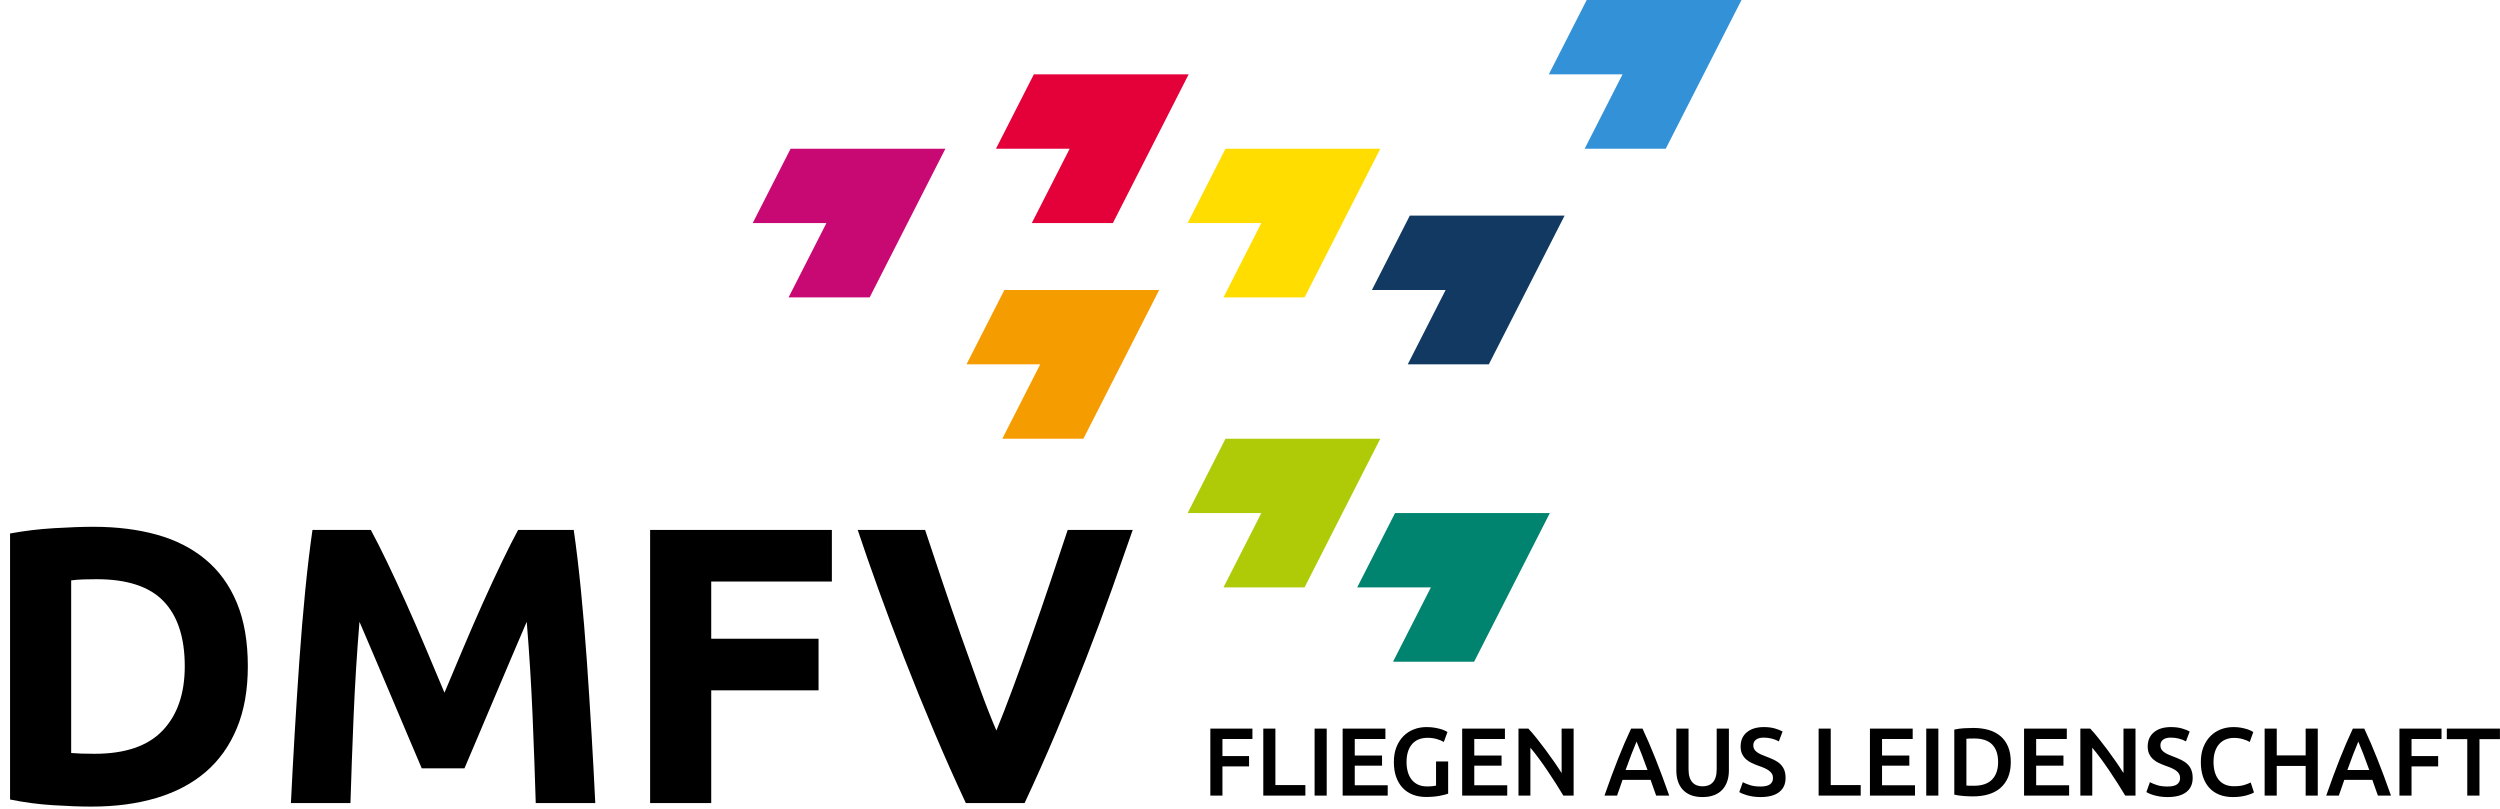
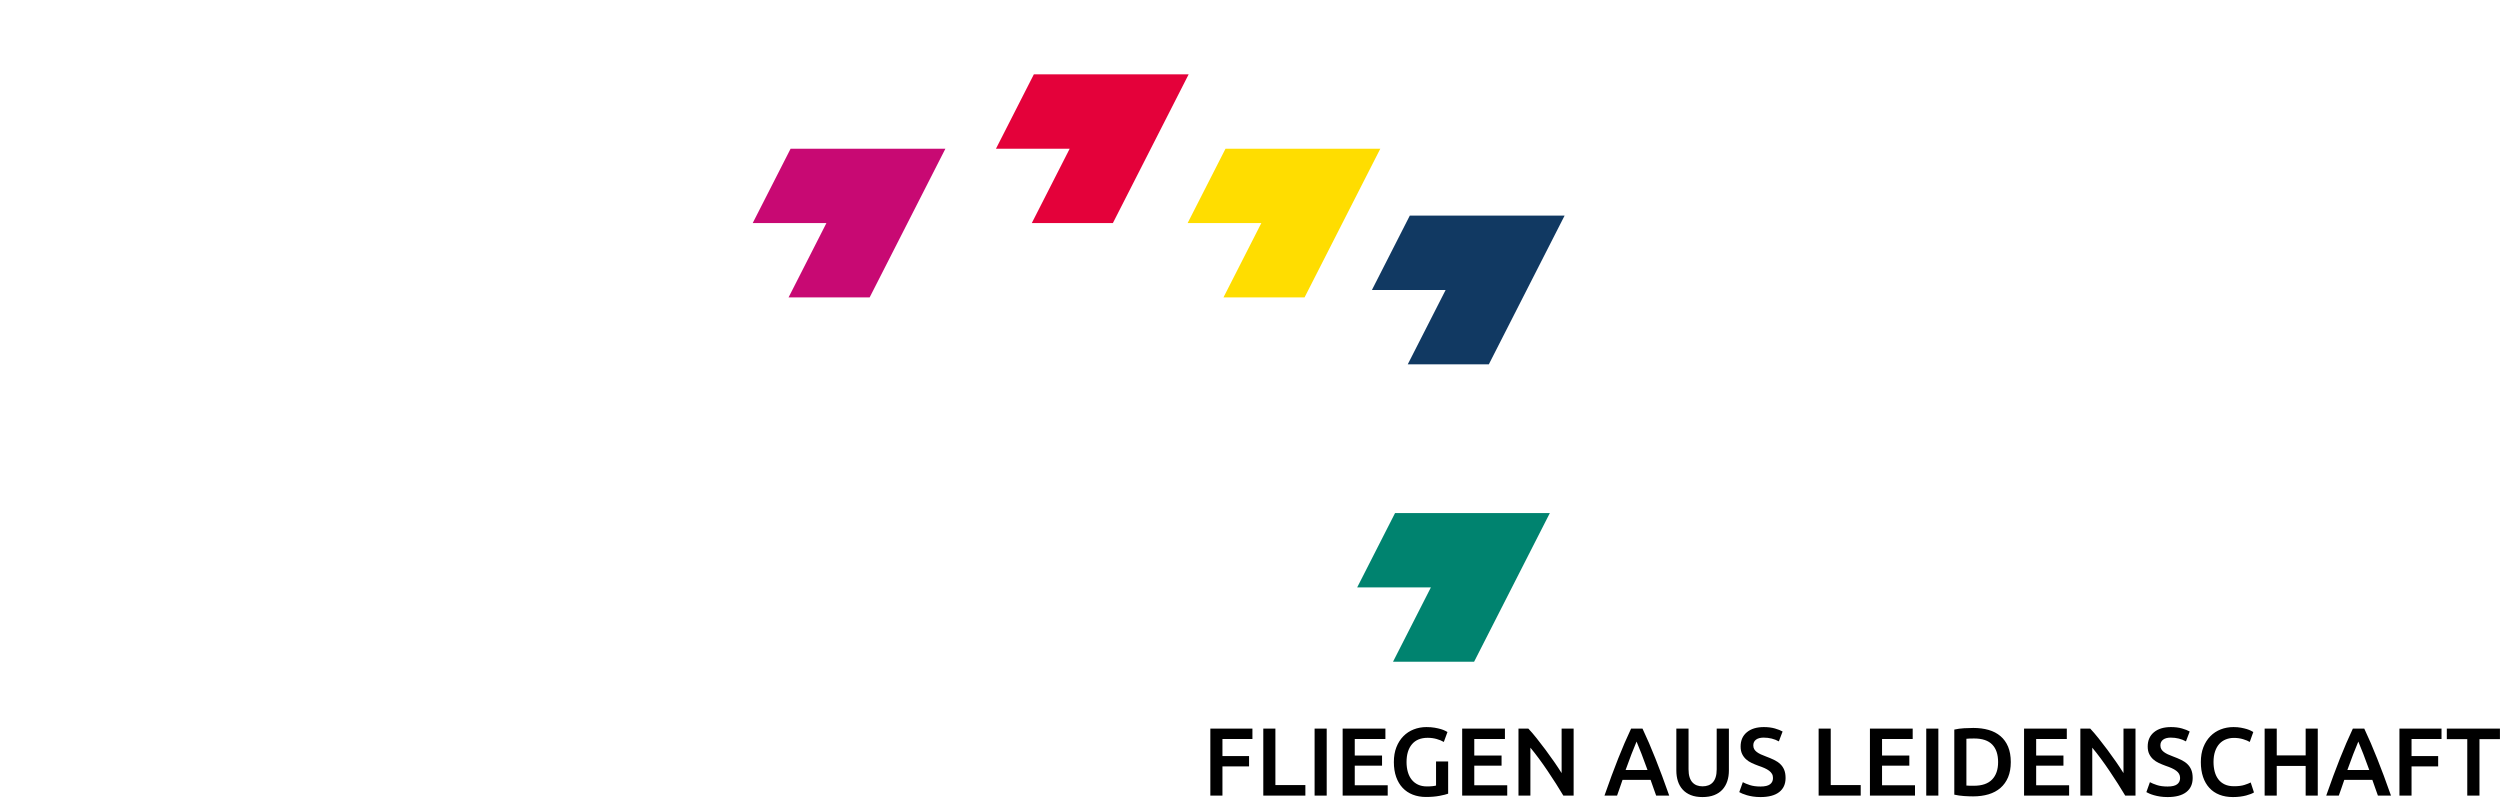
<svg xmlns="http://www.w3.org/2000/svg" width="235px" height="76px" viewBox="0 0 235 76" version="1.1">
  <title>dmfv-logo-pos</title>
  <desc>Created with Sketch.</desc>
  <g id="Symbols" stroke="none" stroke-width="1" fill="none" fill-rule="evenodd">
    <g id="Footer-light" transform="translate(-150, -42)">
      <g id="dmfv-logo-pos" transform="translate(148, 42)">
-         <polygon id="Combined-Shape" fill="#3391D8" points="163.921 3.495 165.701 0 151.15 0 147.589 6.989 154.518 6.989 150.958 13.979 158.58 13.979" />
        <polygon id="Combined-Shape-Copy" fill="#C80973" points="89.087 17.474 90.867 13.979 76.316 13.979 72.755 20.968 79.684 20.968 76.124 27.958 83.745 27.958" />
        <polygon id="Combined-Shape-Copy-2" fill="#E4013A" points="111.953 10.484 113.733 6.989 99.182 6.989 95.621 13.979 102.55 13.979 98.989 20.968 106.611 20.968" />
        <polygon id="Combined-Shape-Copy-3" fill="#FFDD00" points="129.968 17.474 131.749 13.979 117.198 13.979 113.637 20.968 120.566 20.968 117.005 27.958 124.627 27.958" />
        <polygon id="Combined-Shape-Copy-4" fill="#113962" points="147.291 23.764 149.072 20.269 134.521 20.269 130.96 27.259 137.889 27.259 134.328 34.248 141.95 34.248" />
-         <polygon id="Combined-Shape-Copy-5" fill="#F59C00" points="109.181 30.754 110.962 27.259 96.411 27.259 92.85 34.248 99.779 34.248 96.218 41.238 103.84 41.238" />
-         <polygon id="Combined-Shape-Copy-6" fill="#AFCB08" points="129.968 44.733 131.749 41.238 117.198 41.238 113.637 48.227 120.566 48.227 117.005 55.217 124.627 55.217" />
        <polygon id="Combined-Shape-Copy-7" fill="#00836F" points="145.905 51.722 147.686 48.227 133.135 48.227 129.574 55.217 136.503 55.217 132.942 62.206 140.564 62.206" />
-         <path d="M8.69,70.782 C8.96,70.806 9.273,70.825 9.629,70.837 C9.985,70.85 10.408,70.856 10.899,70.856 C13.771,70.856 15.901,70.127 17.287,68.67 C18.674,67.213 19.368,65.2 19.368,62.632 C19.368,59.94 18.705,57.903 17.38,56.52 C16.054,55.137 13.955,54.445 11.083,54.445 C10.69,54.445 10.285,54.451 9.868,54.464 C9.451,54.476 9.058,54.507 8.69,54.556 L8.69,70.782 Z M25.296,62.632 C25.296,64.855 24.952,66.793 24.265,68.448 C23.578,70.103 22.602,71.473 21.338,72.56 C20.074,73.646 18.533,74.461 16.717,75.005 C14.9,75.548 12.863,75.82 10.604,75.82 C9.573,75.82 8.371,75.776 6.996,75.69 C5.621,75.604 4.271,75.425 2.946,75.153 L2.946,50.148 C4.271,49.901 5.652,49.734 7.088,49.648 C8.524,49.562 9.758,49.518 10.789,49.518 C12.973,49.518 14.955,49.765 16.735,50.259 C18.515,50.753 20.043,51.531 21.319,52.593 C22.596,53.655 23.578,55.013 24.265,56.668 C24.952,58.323 25.296,60.311 25.296,62.632 Z M36.858,49.815 C37.3,50.63 37.809,51.636 38.386,52.834 C38.963,54.032 39.564,55.328 40.19,56.723 C40.816,58.119 41.436,59.545 42.05,61.002 C42.663,62.459 43.24,63.83 43.78,65.114 C44.32,63.83 44.897,62.459 45.511,61.002 C46.125,59.545 46.744,58.119 47.37,56.723 C47.996,55.328 48.598,54.032 49.175,52.834 C49.751,51.636 50.261,50.63 50.703,49.815 L55.931,49.815 C56.177,51.519 56.404,53.426 56.612,55.538 C56.821,57.65 57.005,59.847 57.165,62.132 C57.324,64.416 57.472,66.707 57.607,69.004 C57.742,71.3 57.858,73.461 57.956,75.486 L52.36,75.486 C52.286,72.992 52.188,70.275 52.065,67.337 C51.942,64.398 51.758,61.434 51.513,58.446 C51.071,59.483 50.58,60.632 50.04,61.891 C49.5,63.151 48.966,64.41 48.438,65.67 C47.91,66.929 47.401,68.133 46.91,69.281 C46.419,70.43 46.002,71.411 45.658,72.226 L41.645,72.226 C41.301,71.411 40.884,70.43 40.393,69.281 C39.902,68.133 39.392,66.929 38.865,65.67 C38.337,64.41 37.803,63.151 37.263,61.891 C36.723,60.632 36.232,59.483 35.79,58.446 C35.545,61.434 35.36,64.398 35.238,67.337 C35.115,70.275 35.017,72.992 34.943,75.486 L29.346,75.486 C29.445,73.461 29.561,71.3 29.696,69.004 C29.831,66.707 29.978,64.416 30.138,62.132 C30.298,59.847 30.482,57.65 30.69,55.538 C30.899,53.426 31.126,51.519 31.372,49.815 L36.858,49.815 Z M63.111,75.486 L63.111,49.815 L80.196,49.815 L80.196,54.667 L68.855,54.667 L68.855,60.039 L78.944,60.039 L78.944,64.892 L68.855,64.892 L68.855,75.486 L63.111,75.486 Z M92.789,75.486 C91.783,73.338 90.788,71.103 89.807,68.781 C88.825,66.46 87.892,64.163 87.008,61.891 C86.124,59.619 85.308,57.446 84.56,55.371 C83.811,53.297 83.166,51.445 82.626,49.815 L88.96,49.815 C89.451,51.296 89.985,52.896 90.561,54.612 C91.138,56.328 91.727,58.038 92.329,59.743 C92.93,61.447 93.513,63.076 94.078,64.632 C94.642,66.188 95.17,67.534 95.661,68.67 C96.127,67.534 96.649,66.188 97.226,64.632 C97.803,63.076 98.392,61.447 98.993,59.743 C99.595,58.038 100.184,56.328 100.761,54.612 C101.338,52.896 101.872,51.296 102.363,49.815 L108.475,49.815 C107.91,51.445 107.26,53.297 106.523,55.371 C105.787,57.446 104.977,59.619 104.093,61.891 C103.209,64.163 102.277,66.46 101.295,68.781 C100.313,71.103 99.319,73.338 98.312,75.486 L92.789,75.486 Z" id="DMFV" fill="#000000" fill-rule="nonzero" />
        <path d="M115.772,74.787 L115.772,68.491 L119.728,68.491 L119.728,69.463 L116.91,69.463 L116.91,71.071 L119.412,71.071 L119.412,72.043 L116.91,72.043 L116.91,74.787 L115.772,74.787 Z M124.705,73.797 L124.705,74.787 L120.749,74.787 L120.749,68.491 L121.887,68.491 L121.887,73.797 L124.705,73.797 Z M125.572,68.491 L126.71,68.491 L126.71,74.787 L125.572,74.787 L125.572,68.491 Z M128.209,74.787 L128.209,68.491 L132.228,68.491 L132.228,69.463 L129.347,69.463 L129.347,71.017 L131.912,71.017 L131.912,71.971 L129.347,71.971 L129.347,73.815 L132.445,73.815 L132.445,74.787 L128.209,74.787 Z M136.202,69.354 C135.558,69.354 135.065,69.555 134.725,69.958 C134.385,70.361 134.215,70.92 134.215,71.634 C134.215,71.974 134.255,72.284 134.337,72.566 C134.418,72.847 134.538,73.088 134.698,73.288 C134.858,73.488 135.056,73.644 135.294,73.756 C135.532,73.868 135.81,73.924 136.13,73.924 C136.328,73.924 136.5,73.917 136.644,73.901 C136.789,73.886 136.903,73.867 136.988,73.842 L136.988,71.58 L138.126,71.58 L138.126,74.606 C137.969,74.666 137.704,74.733 137.331,74.806 C136.957,74.878 136.527,74.915 136.039,74.915 C135.588,74.915 135.175,74.842 134.802,74.697 C134.429,74.551 134.111,74.339 133.849,74.06 C133.587,73.782 133.384,73.44 133.239,73.034 C133.095,72.628 133.023,72.161 133.023,71.634 C133.023,71.107 133.102,70.641 133.262,70.235 C133.422,69.829 133.64,69.486 133.917,69.204 C134.194,68.922 134.519,68.709 134.892,68.563 C135.266,68.418 135.663,68.345 136.084,68.345 C136.373,68.345 136.631,68.365 136.857,68.404 C137.082,68.444 137.277,68.488 137.439,68.536 C137.602,68.584 137.736,68.636 137.841,68.69 C137.946,68.745 138.02,68.784 138.062,68.809 L137.719,69.744 C137.538,69.635 137.314,69.543 137.046,69.467 C136.778,69.392 136.497,69.354 136.202,69.354 Z M139.444,74.787 L139.444,68.491 L143.463,68.491 L143.463,69.463 L140.582,69.463 L140.582,71.017 L143.147,71.017 L143.147,71.971 L140.582,71.971 L140.582,73.815 L143.68,73.815 L143.68,74.787 L139.444,74.787 Z M148.954,74.787 C148.75,74.442 148.521,74.071 148.268,73.674 C148.015,73.278 147.753,72.878 147.482,72.475 C147.211,72.072 146.936,71.681 146.656,71.303 C146.376,70.924 146.109,70.583 145.857,70.281 L145.857,74.787 L144.737,74.787 L144.737,68.491 L145.667,68.491 C145.908,68.745 146.167,69.046 146.444,69.395 C146.721,69.743 146.999,70.105 147.279,70.48 C147.559,70.856 147.83,71.233 148.092,71.612 C148.354,71.99 148.587,72.343 148.792,72.67 L148.792,68.491 L149.921,68.491 L149.921,74.787 L148.954,74.787 Z M157.679,74.787 C157.595,74.539 157.507,74.294 157.417,74.051 C157.327,73.809 157.239,73.561 157.155,73.306 L154.518,73.306 C154.434,73.561 154.348,73.811 154.26,74.056 C154.173,74.301 154.087,74.545 154.003,74.787 L152.82,74.787 C153.055,74.115 153.277,73.494 153.488,72.925 C153.699,72.355 153.905,71.816 154.107,71.307 C154.309,70.798 154.509,70.314 154.707,69.853 C154.906,69.393 155.111,68.939 155.322,68.491 L156.396,68.491 C156.607,68.939 156.812,69.393 157.011,69.853 C157.209,70.314 157.409,70.798 157.611,71.307 C157.813,71.816 158.021,72.355 158.234,72.925 C158.448,73.494 158.672,74.115 158.907,74.787 L157.679,74.787 Z M155.836,69.708 C155.698,70.029 155.54,70.42 155.362,70.88 C155.185,71.341 155,71.84 154.807,72.379 L156.866,72.379 C156.673,71.84 156.487,71.338 156.306,70.871 C156.125,70.405 155.969,70.017 155.836,69.708 Z M162.032,74.924 C161.605,74.924 161.237,74.862 160.93,74.737 C160.623,74.613 160.369,74.439 160.167,74.215 C159.965,73.991 159.816,73.727 159.72,73.424 C159.624,73.122 159.576,72.788 159.576,72.425 L159.576,68.491 L160.723,68.491 L160.723,72.316 C160.723,72.601 160.754,72.844 160.817,73.047 C160.881,73.25 160.971,73.415 161.088,73.543 C161.206,73.67 161.344,73.764 161.504,73.824 C161.663,73.885 161.842,73.915 162.041,73.915 C162.24,73.915 162.42,73.885 162.583,73.824 C162.746,73.764 162.886,73.67 163.003,73.543 C163.12,73.415 163.211,73.25 163.274,73.047 C163.337,72.844 163.369,72.601 163.369,72.316 L163.369,68.491 L164.516,68.491 L164.516,72.425 C164.516,72.788 164.466,73.122 164.367,73.424 C164.267,73.727 164.117,73.991 163.915,74.215 C163.713,74.439 163.456,74.613 163.143,74.737 C162.83,74.862 162.46,74.924 162.032,74.924 Z M167.487,73.933 C167.897,73.933 168.195,73.864 168.381,73.724 C168.568,73.585 168.661,73.388 168.661,73.134 C168.661,72.982 168.63,72.852 168.566,72.743 C168.503,72.634 168.413,72.535 168.296,72.448 C168.178,72.36 168.035,72.278 167.867,72.202 C167.698,72.127 167.505,72.052 167.288,71.98 C167.072,71.901 166.862,71.815 166.661,71.721 C166.459,71.627 166.281,71.51 166.128,71.371 C165.974,71.232 165.851,71.065 165.758,70.871 C165.664,70.677 165.618,70.444 165.618,70.172 C165.618,69.602 165.813,69.155 166.205,68.831 C166.596,68.507 167.129,68.345 167.803,68.345 C168.195,68.345 168.542,68.389 168.846,68.477 C169.15,68.565 169.39,68.66 169.564,68.763 L169.212,69.69 C169.007,69.575 168.783,69.487 168.539,69.426 C168.296,69.366 168.044,69.336 167.785,69.336 C167.478,69.336 167.239,69.399 167.067,69.526 C166.896,69.654 166.81,69.832 166.81,70.062 C166.81,70.202 166.838,70.321 166.896,70.421 C166.953,70.521 167.034,70.611 167.139,70.689 C167.245,70.768 167.368,70.841 167.51,70.908 C167.651,70.974 167.806,71.038 167.975,71.098 C168.27,71.207 168.533,71.318 168.765,71.43 C168.997,71.542 169.193,71.675 169.352,71.83 C169.512,71.984 169.634,72.166 169.718,72.375 C169.802,72.584 169.844,72.837 169.844,73.134 C169.844,73.703 169.644,74.144 169.244,74.456 C168.843,74.768 168.258,74.924 167.487,74.924 C167.228,74.924 166.992,74.907 166.778,74.874 C166.564,74.84 166.375,74.799 166.209,74.751 C166.044,74.703 165.901,74.653 165.78,74.601 C165.66,74.55 165.563,74.503 165.491,74.46 L165.825,73.524 C165.988,73.615 166.208,73.706 166.485,73.797 C166.762,73.888 167.096,73.933 167.487,73.933 Z M176.907,73.797 L176.907,74.787 L172.951,74.787 L172.951,68.491 L174.089,68.491 L174.089,73.797 L176.907,73.797 Z M177.774,74.787 L177.774,68.491 L181.793,68.491 L181.793,69.463 L178.912,69.463 L178.912,71.017 L181.477,71.017 L181.477,71.971 L178.912,71.971 L178.912,73.815 L182.01,73.815 L182.01,74.787 L177.774,74.787 Z M183.067,68.491 L184.205,68.491 L184.205,74.787 L183.067,74.787 L183.067,68.491 Z M186.842,73.842 C186.908,73.848 186.995,73.853 187.104,73.856 C187.212,73.859 187.36,73.861 187.546,73.861 C188.311,73.861 188.881,73.665 189.258,73.274 C189.634,72.884 189.822,72.337 189.822,71.634 C189.822,70.92 189.639,70.371 189.271,69.99 C188.904,69.608 188.335,69.417 187.564,69.417 C187.227,69.417 186.986,69.426 186.842,69.445 L186.842,73.842 Z M191.014,71.634 C191.014,72.18 190.93,72.654 190.762,73.056 C190.593,73.459 190.354,73.795 190.044,74.065 C189.733,74.335 189.36,74.534 188.924,74.665 C188.487,74.795 188.004,74.86 187.474,74.86 C187.221,74.86 186.935,74.849 186.616,74.828 C186.297,74.807 185.993,74.763 185.704,74.697 L185.704,68.581 C185.993,68.515 186.3,68.472 186.625,68.454 C186.95,68.436 187.239,68.427 187.492,68.427 C188.016,68.427 188.495,68.489 188.928,68.613 C189.362,68.737 189.733,68.931 190.044,69.195 C190.354,69.458 190.593,69.791 190.762,70.194 C190.93,70.597 191.014,71.077 191.014,71.634 Z M192.261,74.787 L192.261,68.491 L196.28,68.491 L196.28,69.463 L193.399,69.463 L193.399,71.017 L195.964,71.017 L195.964,71.971 L193.399,71.971 L193.399,73.815 L196.497,73.815 L196.497,74.787 L192.261,74.787 Z M201.771,74.787 C201.566,74.442 201.338,74.071 201.085,73.674 C200.832,73.278 200.57,72.878 200.299,72.475 C200.028,72.072 199.752,71.681 199.473,71.303 C199.193,70.924 198.926,70.583 198.673,70.281 L198.673,74.787 L197.553,74.787 L197.553,68.491 L198.484,68.491 C198.724,68.745 198.983,69.046 199.26,69.395 C199.537,69.743 199.816,70.105 200.096,70.48 C200.376,70.856 200.647,71.233 200.909,71.612 C201.17,71.99 201.404,72.343 201.608,72.67 L201.608,68.491 L202.737,68.491 L202.737,74.787 L201.771,74.787 Z M205.754,73.933 C206.163,73.933 206.461,73.864 206.648,73.724 C206.835,73.585 206.928,73.388 206.928,73.134 C206.928,72.982 206.896,72.852 206.833,72.743 C206.77,72.634 206.68,72.535 206.562,72.448 C206.445,72.36 206.302,72.278 206.133,72.202 C205.965,72.127 205.772,72.052 205.555,71.98 C205.339,71.901 205.129,71.815 204.928,71.721 C204.726,71.627 204.548,71.51 204.395,71.371 C204.241,71.232 204.118,71.065 204.024,70.871 C203.931,70.677 203.884,70.444 203.884,70.172 C203.884,69.602 204.08,69.155 204.471,68.831 C204.863,68.507 205.396,68.345 206.07,68.345 C206.461,68.345 206.809,68.389 207.113,68.477 C207.417,68.565 207.657,68.66 207.831,68.763 L207.479,69.69 C207.274,69.575 207.05,69.487 206.806,69.426 C206.562,69.366 206.311,69.336 206.052,69.336 C205.745,69.336 205.506,69.399 205.334,69.526 C205.162,69.654 205.077,69.832 205.077,70.062 C205.077,70.202 205.105,70.321 205.162,70.421 C205.22,70.521 205.301,70.611 205.406,70.689 C205.512,70.768 205.635,70.841 205.777,70.908 C205.918,70.974 206.073,71.038 206.242,71.098 C206.537,71.207 206.8,71.318 207.032,71.43 C207.264,71.542 207.459,71.675 207.619,71.83 C207.779,71.984 207.9,72.166 207.985,72.375 C208.069,72.584 208.111,72.837 208.111,73.134 C208.111,73.703 207.911,74.144 207.511,74.456 C207.11,74.768 206.525,74.924 205.754,74.924 C205.495,74.924 205.259,74.907 205.045,74.874 C204.831,74.84 204.642,74.799 204.476,74.751 C204.31,74.703 204.167,74.653 204.047,74.601 C203.927,74.55 203.83,74.503 203.758,74.46 L204.092,73.524 C204.255,73.615 204.475,73.706 204.751,73.797 C205.028,73.888 205.363,73.933 205.754,73.933 Z M211.895,74.924 C211.426,74.924 211.004,74.851 210.631,74.706 C210.258,74.56 209.942,74.347 209.683,74.065 C209.424,73.783 209.225,73.44 209.087,73.034 C208.948,72.628 208.879,72.161 208.879,71.634 C208.879,71.107 208.959,70.641 209.118,70.235 C209.278,69.829 209.496,69.486 209.773,69.204 C210.05,68.922 210.375,68.709 210.748,68.563 C211.122,68.418 211.522,68.345 211.95,68.345 C212.209,68.345 212.443,68.365 212.654,68.404 C212.865,68.444 213.048,68.488 213.205,68.536 C213.362,68.584 213.491,68.636 213.593,68.69 C213.696,68.745 213.768,68.784 213.81,68.809 L213.476,69.744 C213.331,69.654 213.125,69.567 212.857,69.486 C212.589,69.404 212.299,69.363 211.986,69.363 C211.715,69.363 211.462,69.41 211.227,69.504 C210.992,69.598 210.789,69.738 210.617,69.926 C210.446,70.114 210.312,70.35 210.216,70.635 C210.119,70.92 210.071,71.25 210.071,71.625 C210.071,71.958 210.109,72.264 210.184,72.543 C210.259,72.822 210.375,73.062 210.532,73.265 C210.688,73.468 210.887,73.626 211.128,73.738 C211.369,73.85 211.658,73.906 211.995,73.906 C212.398,73.906 212.726,73.865 212.979,73.783 C213.232,73.702 213.428,73.624 213.566,73.552 L213.873,74.488 C213.801,74.536 213.703,74.584 213.58,74.633 C213.456,74.681 213.31,74.728 213.142,74.774 C212.973,74.819 212.784,74.856 212.573,74.883 C212.362,74.91 212.136,74.924 211.895,74.924 Z M218.732,68.491 L219.87,68.491 L219.87,74.787 L218.732,74.787 L218.732,71.998 L216.014,71.998 L216.014,74.787 L214.876,74.787 L214.876,68.491 L216.014,68.491 L216.014,71.007 L218.732,71.007 L218.732,68.491 Z M225.524,74.787 C225.44,74.539 225.353,74.294 225.262,74.051 C225.172,73.809 225.085,73.561 225,73.306 L222.363,73.306 C222.279,73.561 222.193,73.811 222.106,74.056 C222.018,74.301 221.933,74.545 221.848,74.787 L220.665,74.787 C220.9,74.115 221.123,73.494 221.333,72.925 C221.544,72.355 221.75,71.816 221.952,71.307 C222.154,70.798 222.354,70.314 222.553,69.853 C222.751,69.393 222.956,68.939 223.167,68.491 L224.242,68.491 C224.452,68.939 224.657,69.393 224.856,69.853 C225.054,70.314 225.255,70.798 225.456,71.307 C225.658,71.816 225.866,72.355 226.08,72.925 C226.293,73.494 226.518,74.115 226.752,74.787 L225.524,74.787 Z M223.682,69.708 C223.543,70.029 223.385,70.42 223.208,70.88 C223.03,71.341 222.845,71.84 222.652,72.379 L224.711,72.379 C224.519,71.84 224.332,71.338 224.151,70.871 C223.971,70.405 223.814,70.017 223.682,69.708 Z M227.547,74.787 L227.547,68.491 L231.503,68.491 L231.503,69.463 L228.685,69.463 L228.685,71.071 L231.187,71.071 L231.187,72.043 L228.685,72.043 L228.685,74.787 L227.547,74.787 Z M236.994,68.491 L236.994,69.481 L235.07,69.481 L235.07,74.787 L233.923,74.787 L233.923,69.481 L232,69.481 L232,68.491 L236.994,68.491 Z" id="FLIEGENAUSLEIDENSCHAFT" fill="#000000" fill-rule="nonzero" />
      </g>
    </g>
  </g>
</svg>